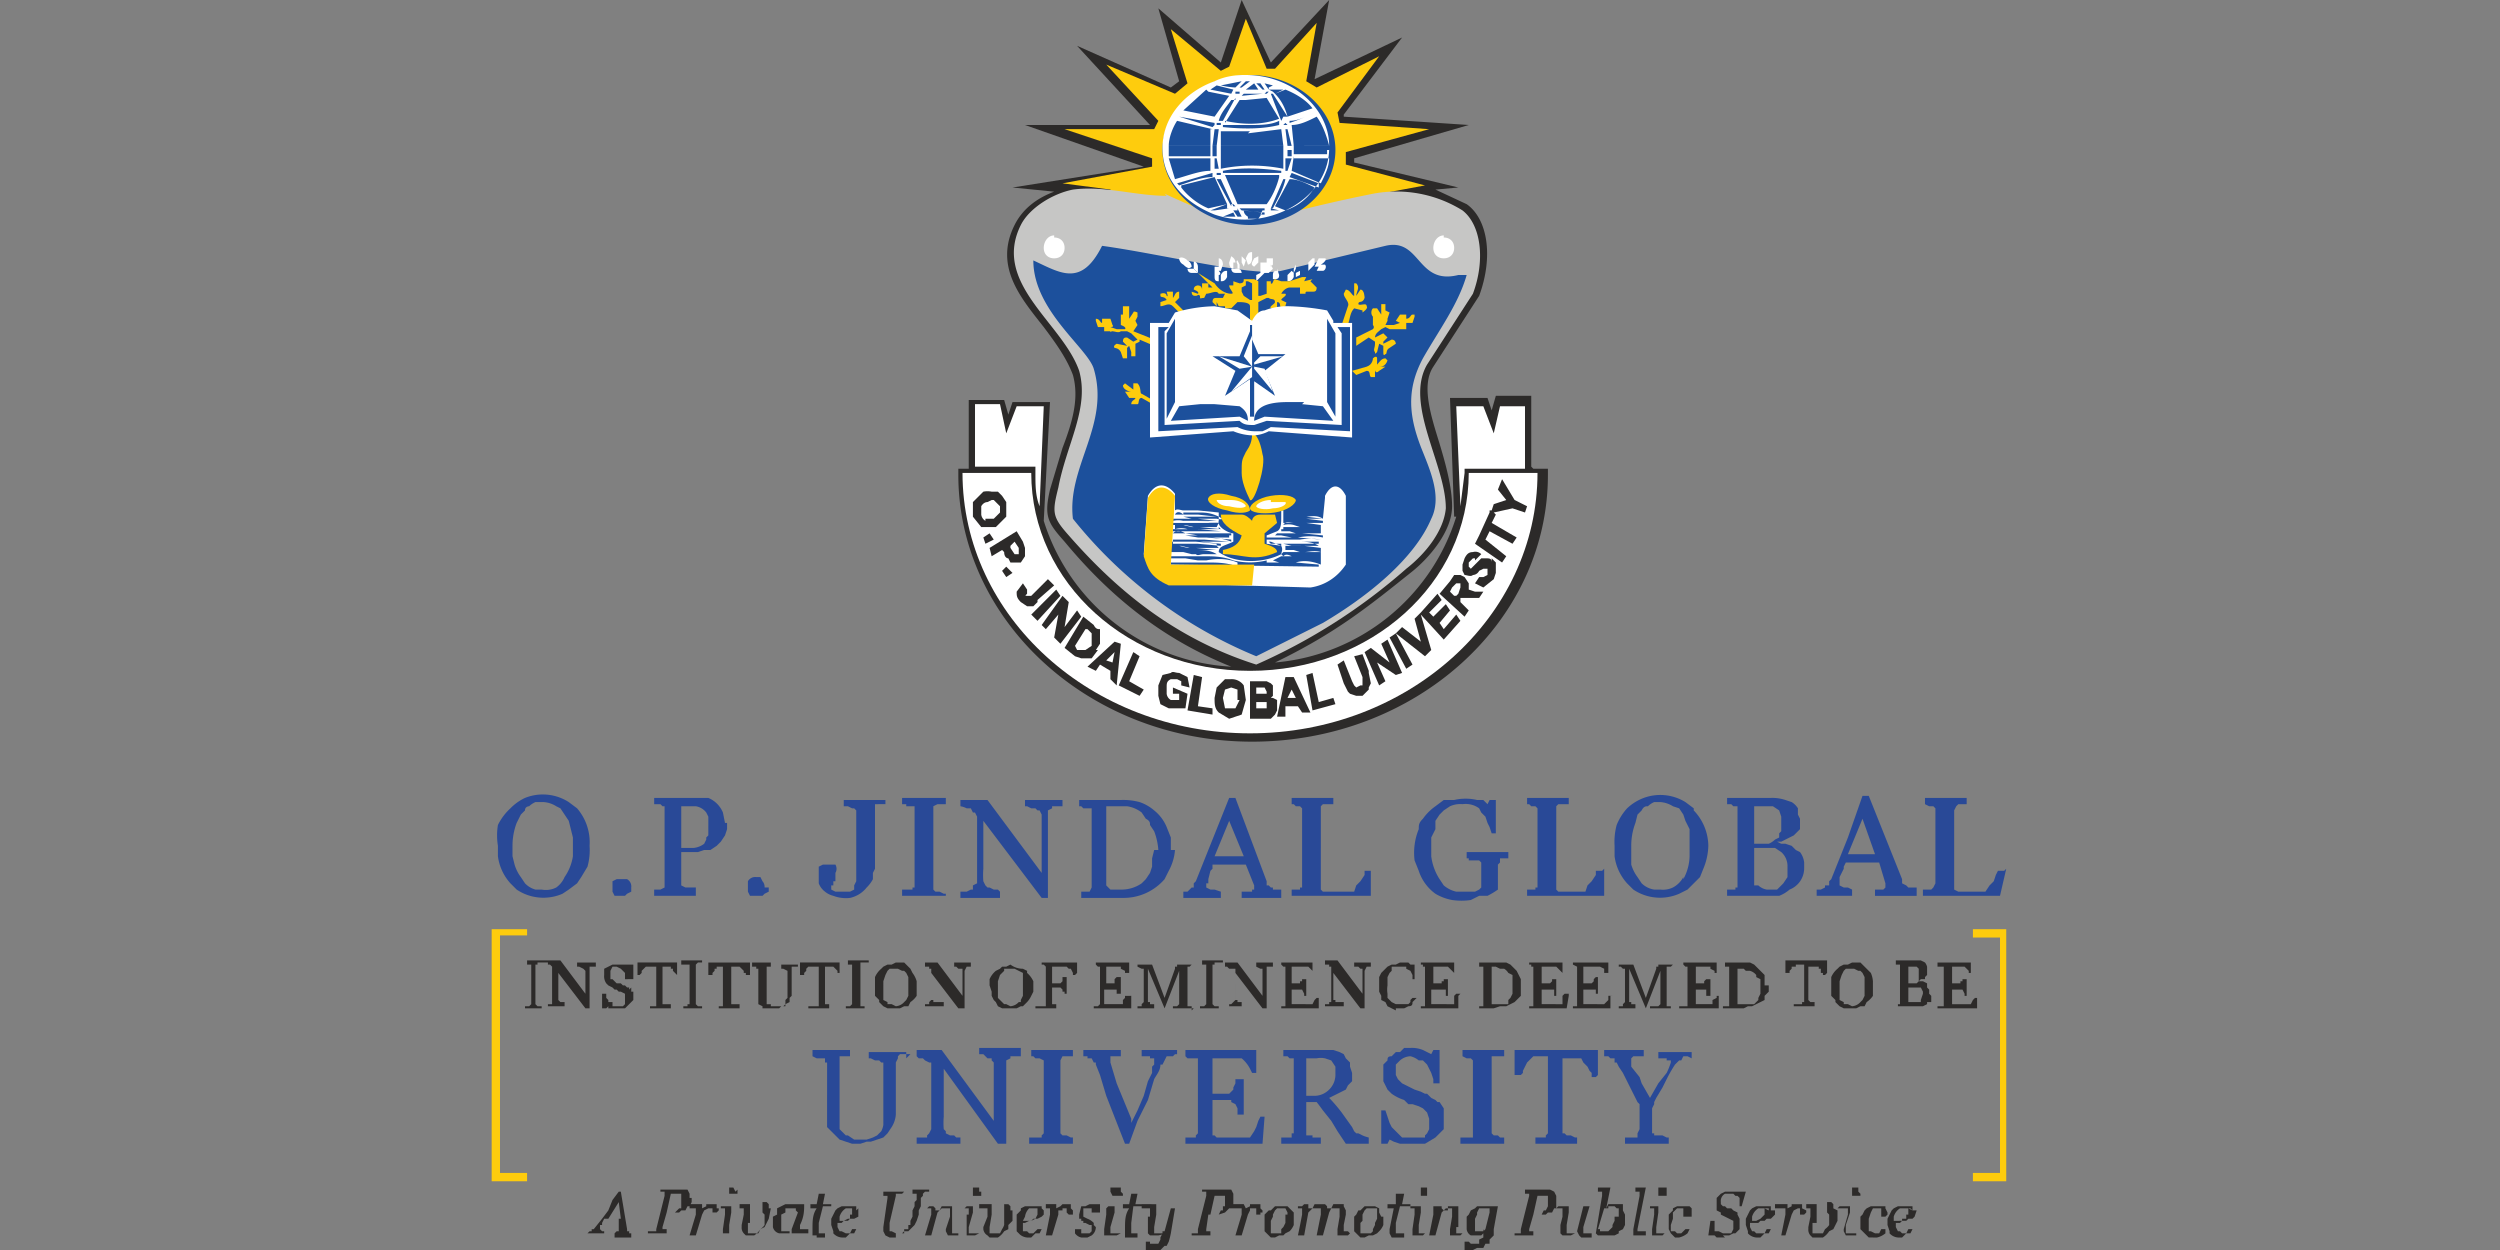
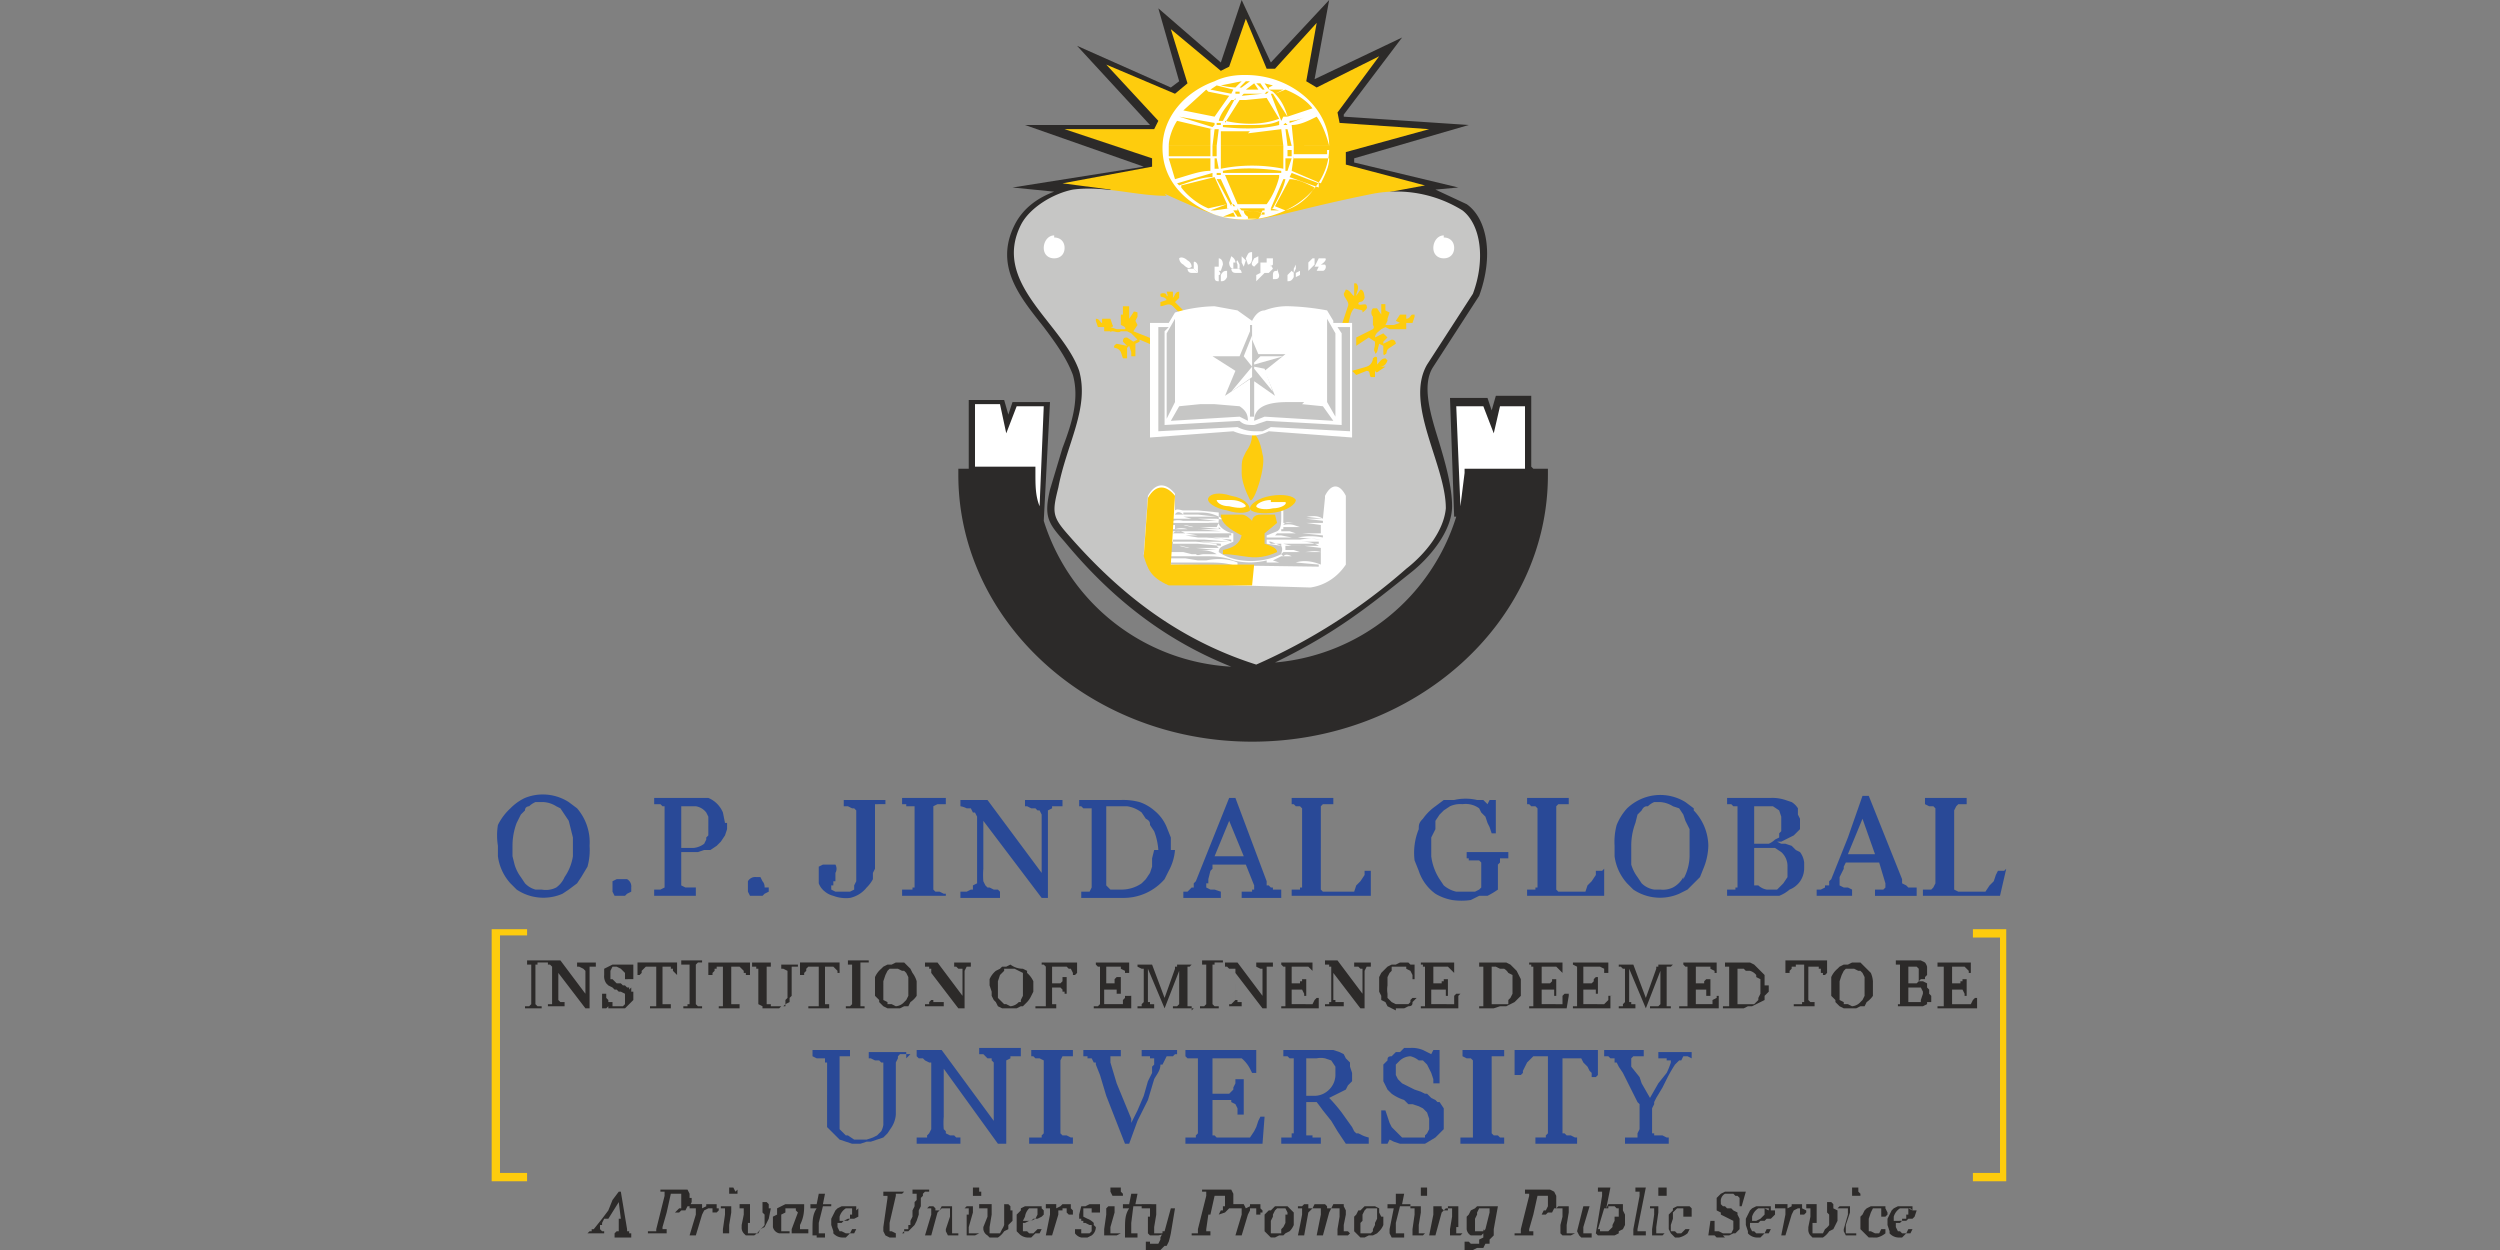
<svg xmlns="http://www.w3.org/2000/svg" id="Layer_1" viewBox="0 0 120 60">
  <rect x="0" y="0" width="120" height="60" fill="#808080" stroke="none" />
  <defs>
    <style>.cls-1{fill:#1c509c}.cls-1,.cls-4,.cls-5,.cls-6{fill-rule:evenodd}.cls-4{fill:#fff}.cls-6{fill:#2c2a29}.cls-5{fill:#fecc0d}</style>
  </defs>
  <path class="cls-6" d="M73.5 22.4V19h-1.7l-.2.7-.2-.6h-1.8l.2 5.7h.1a10 10 0 0 1-8.7 7c2.9-1.4 4.5-2.7 6.5-4.3.9-.7 2-2 2-3.2 0-.9-.3-2-.6-3-.4-1.3-.9-2.8-.3-3.7l2.2-3.4c.7-1.9.4-3.7-.6-4.4l-1.5-.7L70 9 65 7.8v-.2L70.5 6l-6-.4v-.1l2.8-3.7-4.2 2 .7-3.8L61 3l-1.4-3-1 3-3-2.6 1 3.5-.4.3-4.5-2L55.2 6h-6l5.7 2-6.3 1 2 .2c-.8.3-1.5.8-1.9 1.6-1 2 .3 3.5 1.4 4.9.6.8 1.1 1.5 1.4 2.3.3 1.1 0 2.2-.5 3.5l-.6 2c-.3 1.3-.1 1.6.7 2.5 2.4 2.9 5 4.8 8 6a10 10 0 0 1-9-7l.3-5.7h-1.8l-.2.6-.2-.7h-1.7v3.3H46v.3c0 7 6.3 12.8 14.1 12.8s14.2-5.7 14.2-12.8v-.3h-.7Z" />
  <path class="cls-5" d="M64.6 8v-.7l4-1.1-4.3-.3-.1-.5 2-2.7-3 1.5-.5-.3.5-2.8-2 2.2h-.4l-1-2.4-.8 2.3-.4.2-2.4-2L57 4l-.6.5-3.3-1.4 2.5 2.7-.2.4h-4.3l4.2 1.4V8l-4.3.8 2.3.3.5 1 6 1.5 4.4-.5 2.1-.7-.6-1 2.7-.5-3.8-1Z" />
  <path d="M56 9.4c-1.5 0-3-.5-4.5-.3-1 .2-2.1.9-2.5 1.7-1.4 2.8 2 4.7 2.8 7 .5 1.8-.6 3.5-1 5.6-.3 1.2-.3 1.4.5 2.3 2.1 2.4 4.9 4.9 9 6.2a28 28 0 0 0 7.2-4.6c.9-.7 1.8-1.8 1.9-2.9 0-2.1-2-5-.9-6.9l2.2-3.4c.6-1.6.4-3.3-.5-4a6 6 0 0 0-4.3-.8c-6.5 1.3-5.6 2-10 0" style="fill:#c6c6c5;fill-rule:evenodd" />
-   <path class="cls-1" d="M68.3 17.2c.8-1.4 1.7-2.6 2.1-4H70c-2 .5-1.8-1.8-3.5-1.4l-5 1.2c-1.3.3-5.7-.8-8.6-1.2-1 2-2 1.3-3.3.7 0 2.4 2.6 4.2 2.9 5.2.8 2.7-1.3 4.7-1 7.2a22 22 0 0 0 8.8 6.6l3.2-1.6c2.2-1.3 4.4-3.1 5.2-5 .5-1 0-2.2-.4-3.2-.7-1.7-.8-3 0-4.5M60 10.8c2.2 0 4.1-1.6 4.1-3.6S62.2 3.6 60 3.6s-4.2 1.6-4.2 3.6 2 3.6 4.2 3.6" />
  <path class="cls-4" d="M56.2 27V27H57.9c.5 0 1 0 1.5.2V27c-.5-.2-1-.2-1.5-.1h-.4l-.6-.1h-.7v-.1h1.6c.4 0 .9 0 1.4.2a3.4 3.4 0 0 0 1.6 0v.1H62.2l1.1.1v.1l-7.1-.1Zm.6-2.4h.7c.3 0 .6 0 1 .2s-.1.1-.1.1h-1.2l-.4-.1h-.5 2.1l-.9-.1h-1.1c.1-.2.3-.1.4 0Zm1.6.7h-1.2l-.4-.1h-.5V25h1.2l1 .1Zm.1 0v.1H57a1 1 0 0 0-.6 0v-.2h.5l.4.1h.3l1 .1Zm-.7.2h-1.5v-.1h1.3l1 .1h-.8Zm.9 0Zm.3.1h.1v.1h-1.6l-.6-.1h-.6c.2-.2.4-.1.6 0H59Zm.1.2h-1.6l-.6-.1h-.6H59v.1Zm0 .2c-.5-.2-1-.2-1.3-.2h-1.5 1.6l1.2.1v.1Zm-.3 0h-2.5v-.1h1.5l1.2.1h-.2Zm-.2.2-1.1-.1h-1.2V26h1.3l1 .1Zm-.1.1H57l-.4-.1h-.5V26h1.3l1 .1v.1Zm0 .3h.1-1.4l-.4-.1h-.6v-.1h1.2c.3 0 .7 0 1 .2Zm-2.3 0h2.4-.8c-.2 0-.3.1-.4 0h-1.2Zm0-.4h.5l.4.1h.3l1 .1h-2.2v-.2Zm.1-1.2h1.2l.9.1h-2.1V25Zm0-.1h1.2l.9.1h-1.6a1 1 0 0 0-.5 0v-.1Zm2.4 1.8Zm2.8 0H63.4v.4c-.5-.2-.9-.2-1.2-.1h-.8l-.3-.1.4-.2Zm0-.1.1-.1h1.8v.2H62c-.2-.1-.3-.1-.4 0Zm.1-.4h1l.8.1v.2c-.3-.1-.6 0-.8 0h-.2l-.3-.1h-.4v-.2h-.1Zm-.1 0L61 26h2.3v.1H61.5Zm-.6-.2V26H62.3c.3 0 .7 0 1 .2H62l-.4-.1H61Zm0-.2H62.3l1.1.1a3 3 0 0 0-1 0h-1.6v-.1Zm.5-.2h1.1l1 .1v.1a3 3 0 0 0-1.2 0H62l-.5-.1h-.3l.1-.1Zm.1-.2h1.1l.8.1v.1h-1.2l-.3-.1h-.4v-.1Zm.1-.1h1.8v.2l-.8-.1h-1v-.1Zm1.8 0h-1l-.3-.1a1 1 0 0 0-.5 0c.1-.2.3-.1.5-.1h.6l.7.1Zm-1.8-.5h1.1l.8.1H61.6h1.1l.8.1v.1H61.6v-.3Zm2-.9-.1 1c-.3-.2-.6-.1-.8-.1h-1.1v-.3h-.1v.3c0 .3 0 .6-.2.7l-.5.2v.4l.7.1c.1.2 0 .3 0 .4-1 .5-2.3.4-3-.1 0-.3.3-.3.7-.5V25.6c-.2 0-.8-.3-.7-.6v-.7.3l-1-.1h-.7c-.1 0-.3-.1-.4 0v-.8c-.4-.5-.9-.6-1.3.1l-.2 2.8c.2.6.5 1 1.2 1.4l6.8.2c.7-.1 1.3-.5 1.7-1.1v-3.3c-.3-.6-.7-.6-1 0ZM50.6 11.3c-.3 0-.5.3-.5.6s.2.5.5.5.5-.2.5-.5-.2-.5-.5-.5M69.3 11.3c-.3 0-.5.3-.5.6s.2.5.5.5.5-.2.5-.5-.2-.5-.5-.5M57.2 12.8s0-.2-.2-.3c-.1-.1-.3-.2-.4-.1 0 0 0 .2.2.3.2.2.3.2.4.1M57.2 12.9H57s0 .2.2.2h.3l-.2-.2" />
-   <path class="cls-4" d="M57.3 12.6v.3l.2.2v-.3c0-.2-.2-.3-.2-.2M58.6 13l.1-.3c0-.2-.1-.3-.2-.3v.4h-.2v.5c0 .2.1.2.2.2v-.3c.1 0 .1-.1 0-.2M58.9 13c-.1 0-.2 0-.3.2v.3c.1 0 .2 0 .3-.2v-.4M59.3 12.6c0-.2-.2-.3-.2-.3l-.1.3c0 .2.1.3.2.3v-.3M59.5 12.9v-.2l-.1-.2s-.1 0 0 .2v.2M59.8 12.5l-.2-.2v.3l.1.2.1-.3ZM60.1 12.4v-.3c-.2 0-.2.1-.3.3l.1.3c.1 0 .2-.1.2-.3Z" />
+   <path class="cls-4" d="M57.3 12.6v.3l.2.2v-.3c0-.2-.2-.3-.2-.2M58.6 13l.1-.3c0-.2-.1-.3-.2-.3v.4h-.2v.5c0 .2.1.2.2.2v-.3c.1 0 .1-.1 0-.2M58.9 13c-.1 0-.2 0-.3.2v.3c.1 0 .2 0 .3-.2v-.4M59.3 12.6c0-.2-.2-.3-.2-.3l-.1.3c0 .2.1.3.2.3v-.3M59.5 12.9v-.2l-.1-.2s-.1 0 0 .2v.2M59.8 12.5l-.2-.2v.3l.1.2.1-.3ZM60.1 12.4v-.3c-.2 0-.2.1-.3.3l.1.3c.1 0 .2-.1.2-.3" />
  <path class="cls-4" d="M60.4 12.6v-.3l-.2.1c-.1.2-.2.3 0 .4l.2-.2M59.4 12.9h-.3s0 .2.2.2h.3s0-.2-.2-.2M61 12.8l.1-.1v-.3h-.3v.2h-.3v.5l-.2.1V13.5l.4-.4h.2l.2-.2-.1-.2M63 12.4l-.2.2v.4l.3-.3v-.3M63.4 12.7c.2-.1.3-.3.2-.3h-.3l-.2.4h.2l-.1.2h.3c.1 0 .2-.2.1-.3h-.2M62.2 12.7l-.1.2v.2l.1-.2v-.2M62.4 13l-.2.1v.2l.2-.1V13M62 13l-.2.2v.3c.1 0 .2 0 .3-.2v-.2M61.3 13c-.1 0-.2 0-.2.2v.2c.2 0 .3 0 .3-.2l-.1-.3" />
  <path class="cls-5" d="M56.4 23.8c-.4-.5-.9-.6-1.3.1l-.2 2.8c.2.6.3 1 1.2 1.4h4l.1-1h-4l.2-3.3ZM61 23.8c-.6.1-1 .4-1 .6 0 .2.6.3 1.2.2.6-.1 1-.4 1-.6-.1-.2-.6-.3-1.2-.2" />
  <path class="cls-5" d="M58.9 24.5c.6.2 1 .1 1.1 0 0-.3-.3-.6-.9-.7-.6-.2-1-.1-1.1.1-.1.2.3.5.9.6M60.7 26.1v-.5l.6-.5-.1-.4h-.7c-.3 0-.4.2-.4.3-.1-.1-.3-.3-.5-.3h-1c0 .4.4.7 1 1-.1.4-.4.6-.9.7v.2c1 0 1.5.4 2.6-.1 0-.2-.3-.3-.6-.4M60 24c.2.2.8-1.7.6-2.2-.1-.6-.3-1-.5-1 0 .4-.1.6-.3.9-.2.4-.2.4-.2 1 0 .4.2.9.4 1.3" />
  <path class="cls-4" d="m61.7 10.1-.5-.2.7-1.3c.4 0 .8.2 1.2.4-.3.5-.8.9-1.4 1.1m-.8.3h.1Zm-1 0s-.2-.1-.2-.3l.9.1-.2.3h-.5Zm-.7-.2.1.2h-.6l.5-.2Zm-2.5-1.3 1.6-.4.6 1.3-.9.2c-.5-.2-1-.6-1.3-1ZM58 4.4l1 .2-.7 1-1.5-.3 1.1-1Zm1.6-.5-.3.3a4 4 0 0 1-.7-.1l1-.2Zm.4 0-.4.3h-.1l.3-.3h.2Zm3 1.3-1.2.4c-.1-.4-.3-.8-.6-1.1l.5-.2c.5.2 1 .5 1.3.9Zm-1 3.1 1.3.5V9l-1.4-.5Zm-.4 0h.2-.2ZM61 10l.6-1.4h.1c-.1.5-.4 1-.6 1.4H61Zm-1.5 0h1.2v.2l-1.1-.1-.1-.1Zm-.9-1.4.6 1.3h-.1l-.7-1.3h.2Zm-.3-.3h.3v.1h-.2v-.1Zm-.1 0v.2c-.5 0-1 .2-1.6.4l-.1-.1 1.7-.5Zm-.1-.7v.6c-.5 0-1 .2-1.7.4l-.3-1h2Zm0-.4v.3h-2V7h2Zm0-1v.8h-2c0-.4.2-.9.4-1.2l1.7.4Zm.1-.1-1.6-.5 1.7.3V6Zm.4-.1V6h-.2v-.1h.2Zm.7-1.3-.6 1.1h-.2c.1-.4.4-.7.6-1h.2Zm.6-.2h.7l-1 .1.1-.1h.2Zm.3-.5.2.3h-.6l.4-.3Zm.5.3h-.1a8 8 0 0 0-.3-.3h.2l.2.3Zm.2 0-.2-.3.4.1-.2.1Zm0 0H61.6l-.4.2-.1-.1Zm-.1.2h-.1l.1-.1h.1l-.1.1Zm.7 1.3L61 4.5h.1l.7 1.1h-.2Zm.3.2h-.2l.1-.1Zm.1 0v-.2c.4 0 .8-.2 1.2-.4a8 8 0 0 1-1.2.5Zm.2 1L62 6c.4 0 .8-.2 1.2-.4.3.4.5 1 .6 1.4H62Zm0 .6h1.7c0 .4-.2.8-.4 1.2L62 8.2l.1-.7Zm-.3 0h.2l-.2.6h-.1v-.6Zm-3.4 0 .1.5h-.2v-.5h.1Zm0-.4v.3h-.2V7h.2Zm0-.2h-.2l.1-.8h.2l-.1.8Zm3.2.5h-3V7h3v.3Zm.2-.3h.2v.3h-.2V7Zm.2-.2h-.2l-.1-.8h.1l.2.8Zm-2.1-.6 1.6-.2.1.8h-3v-.7H60Zm-1.1-.5.7-1.1h.3l1-.1.6 1c-.8.3-1.7.3-2.6.1ZM60 6c.5 0 1 0 1.4-.2V6c-.8.2-1.7.2-2.7.1V6H60Zm-1.4 2v-.5h3v.6c-1-.2-2-.2-3 0Zm2.8.5c-.1.4-.3.9-.6 1.3h-1.4l-.6-1.4h2.6Zm-2.7-.2v-.1c1-.2 2-.1 2.8 0v.1h-2.8Zm5-1.1v.2h-1.6V7h1.7v.2Zm-4.6-2.7-1-.2.3-.2.8.2-.1.2Zm.3-.1h.1v.1h-.2v-.1ZM59 10l-.7.1h-.2l.8-.3v.2Zm.4 0 .2.4h-.2l-.2-.3h.2Zm-.3 0v-.2h.1l.1.1h-.2Zm1.6.2v.1h-.2l.1-.2h.1Zm.3-.2.4.1H61V10Zm-.2 0V10v.1Zm3-3c0-1.8-1.8-3.4-4-3.4h-.1c-.5 0-1 .1-1.4.3-1.4.5-2.5 1.7-2.5 3.2s1 2.6 2.5 3.2a4.5 4.5 0 0 0 2.9 0c1.5-.5 2.6-1.7 2.6-3.2ZM49.7 22.5v.2c0 .6 0 1.1.2 1.6l.2-4.8h-1.3l-.5 1.3-.3-1.4h-1.2v3H49.7ZM70.3 22.7v-.2h2.9v-3H72l-.3 1.3-.5-1.3h-1.3l.2 4.8.2-1.6" />
-   <path class="cls-4" d="M70.5 22.7c0 5.3-4.7 9.5-10.5 9.5S49.5 28 49.5 22.7h-3.3c0 6.9 6.2 12.5 13.8 12.5s13.8-5.6 13.8-12.5h-3.3Z" />
  <path class="cls-5" d="m56.4 14.5.2-.2V14c-.2 0-.2.2-.3.3V14H56s.1.3 0 .2c0 0 0-.2-.3-.1v.1c0 .1.2 0 .3.2l-.3.1v.2c.2 0 .4-.2.6 0l.3.3.2-.1-.4-.4M65.4 15s.3-.2.2-.3c0-.2-.3 0-.4-.1 0-.2.2 0 .3-.3 0 0 0-.4-.2-.4l-.2.3c0-.2.2-.4 0-.6H65v.6c-.1 0-.2-.3-.4-.3l-.1.2c0 .2.3.4.2.6l-.3.9h.3c.1-.3.1-.6.3-.8l.4.1M54.1 17v-.3l.1-.1.1.3v.2h.2v-.6l.2-.1v-.1l.7.3v-.3l-1-.4.2-.3-.1-.2.1-.2V15s-.2-.1-.2 0l-.2.3v-.6H53.9v.4h-.1v.5s.3.1.2.2h-.4l-.3-.1s.2 0 .1-.1l-.1-.3h-.4v.2c-.1 0-.1-.2-.3-.2v.1l.1.3h.3v.2h.3c0 .1 0 0 .1 0s.3.1.4 0h.3l.2.1.3.3-.2.1-.3-.2c-.1 0-.2 0-.2.2l.2.2-.5-.1s-.2.1-.1.2c0 0 .2 0 .3.2l.1.3h.2M67.8 15.1c-.1 0-.1.2-.3.2v-.2h-.3l-.2.3.2.1-.3.1h-.4l.1-.2v-.1l.1-.3-.2-.1v-.3h-.2v.5l-.2-.3h-.2c-.1.1-.1.3 0 .4v.4s.1.1 0 .2l-.8.4v.4l.6-.4.3.2v.1c0 .2-.1.3 0 .4 0 .1 0 .1.1 0l.1-.4.2.1v.3c0 .1 0 .2.1.1.1 0 0-.2.2-.3l.3-.2s0-.2-.2-.2l-.4.2v-.1l.2-.2-.2-.2-.4.2H66c0-.2.2-.3.3-.4l.2-.1.2.1H67.5v-.3h.3l.1-.3v-.1" />
  <path d="M66.5 17.2c-.2 0-.3.2-.4.3v-.3c0-.1-.1-.1-.2 0 0 0 0 .3-.3.4l-.7.2.2.2.5-.2c.2 0 .1.2.2.3h.2v-.3c0-.1 0 .2.2 0l.3-.2h-.3c.1 0 .3 0 .4-.3l-.1-.1" style="fill:#ffcc04;fill-rule:evenodd" />
-   <path class="cls-5" d="M54.6 18.4h-.2v.3l-.4-.3-.1.1c0 .2.3.3.4.3H54l.2.3h.3c0 .1-.2.1-.2.3h.3c.1 0 0-.3.2-.3l.7.4v-.2l-.7-.4c-.1 0 0-.3-.2-.5M60 14.4l-.3-.2-.1-.2v-.2l.2-.1v-.2h.1l.2.1v.8Zm3-1-.4.1.1-.2h-.2l-.6.2h-.4l-.3-.1c-.1 0-.1.3-.2.2v-.1h-.2v.6l-.3.1h-.1v-.7l-.2-.1h-.5c0 .1 0 .2-.2.2l-.3-.1v.2H59c0 .2.3.4.1.4-.3 0-.6-.2-.8-.5l-.8-.5.7.7H58v-.2h-.3v.3s0-.2-.2-.2c0 0-.2 0-.2.2 0 0 .3.1.2.2l-.3-.1s-.1 0 0 0c0 .2.1.2.2.2s.1-.1.2 0c0 0-.1 0 0 0 0 .2 0 .1.2.1l.1-.2c.2 0 .5-.2.6 0h.3l-.1.2h-.3c-.1 0-.2 0-.2.2l.2.2v-.2l.1.2h.3v-.1.2h.3l.3-.3c.2 0 .6 0 .6.2v.6l.1.2.3-.3v-.7l.4-.2h.1c.1.1.3 0 .3.2 0 .1-.3.2-.2.3h.3v-.3c.2 0 .1.2.2.3l.2-.1c0-.1.1-.2 0-.2l-.2-.1c0-.1.3-.2.2-.3h-.2c.1-.2.3-.3.4-.3h.5v.3h.3s-.1 0 0-.1h.3c.1 0 .2 0 .2-.2l-.3-.3Z" />
  <path class="cls-4" d="M61 24c-.4 0-.7.2-.7.3 0 .1.4.2.8.1.4 0 .7-.2.6-.3H61M59.1 24h-.7c0 .1.2.3.6.3.4.1.7.1.8 0 0-.1-.3-.3-.7-.3M61.6 17.1h-1.1l-.3.3v.1l1.4-.4zM60.2 17.6v.1l.9 1.1-.4-1.1-.5-.1zM60.1 18.1v-.5l-1 1.2 1-.7zM59.7 17.1l.4.5v-1.5l-.4 1z" />
  <path class="cls-4" d="m64.8 20.7-3.8-.2a3 3 0 0 1-.4.2h-.4a1.9 1.9 0 0 1-.8-.2l-3.8.2v-5h.5l-.2.2v4.5l3.6-.2c.2.2.4.2.7.2l.6-.2 3.6.2V16l-.2-.3h.6v5.1ZM56 16l.4-.7v4l-.4.8V16Zm1.5 3.4h.8l1.2.1c.3.2.4.4.4.7l-.4-.2-3.3.2.4-.7 1-.1Zm2-2.3.5-1.2v-.3h.1v.7l.3.7h1.3l-1 .8.5 1.2-1-.7V20H60v-1.8l-1.2.8.5-1.2-1.1-.7h1.3Zm3 2.3 1 .1.5.7-3.3-.2-.5.2c0-.6.5-.9 1.6-.9h.8Zm1.2-4.1.4.7v4l-.4-.7v-4Zm.3.1-.3-.5a11.8 11.8 0 0 0-1.8-.2 3 3 0 0 0-1.2.2c-.3 0-.5.3-.6.5l-.7-.5-1.1-.2a7.1 7.1 0 0 0-1.9.3l-.3.5h-.9V21l4-.3a2.6 2.6 0 0 0 1 .2 1.8 1.8 0 0 0 .7-.2l4 .3v-5.5H64Z" />
-   <path class="cls-4" d="m60.1 17.6-1.6-.5 1 .6.6-.1zM60.1 17.6z" />
  <path class="cls-6" d="m52.2 30.2.2.2V31l-.3.2h-.4l-.1-.2.5-.8h.1Zm.4 1 .2-.3v-.7c-.1 0-.2 0-.3-.2l-.5-.4-.9 1.5.5.4.3.1h.5l.3-.4ZM54.7 31.5l-.3-.2-.7 1.6 1 .5.2-.3-.7-.4.5-1.2zM57.7 32.5l-.4-.1-.3 1.7 1.2.2V34l-.7-.1.2-1.4zM59.5 33.6l-.2.4h-.5l-.1-.5.1-.4.3-.1.3.1v.5m-.3-1h-.3l-.2.2-.2.2-.1.5c0 .3 0 .5.2.7l.5.3.6-.2.2-.7-.1-.7a.7.7 0 0 0-.6-.3ZM51.7 29.3l-.6.8.2-1.2-.3-.3-1 1.4.2.2.6-.7-.2 1.1.3.3 1-1.3-.2-.3zM56.3 33.3h.3v.3h-.4a.4.4 0 0 1-.2-.3V33c0-.2 0-.3.2-.4h.3l.2.1v.2l.4.1-.1-.5-.4-.2c-.2 0-.3-.1-.4 0l-.4.1-.2.5v.5l.1.4.4.2h.8l.1-.7-.7-.3v.4ZM53.5 31.3l-.1.5-.3-.1.4-.4Zm0-.5L52.2 32l.4.2.2-.3.5.3v.4l.3.3.2-2-.3-.1ZM47.5 25.6l-.3.2.1.3.4-.2-.2-.3zM47.3 25a.4.4 0 0 1-.2-.3v-.4s.1-.2.3-.2l.2-.1h.1l.3.3v.3l-.3.3h-.4m.5.4.5-.5v-.7l-.2-.3-.2-.2h-.3a1 1 0 0 0-.4 0l-.5.5v.7l.4.5h.7ZM48.1 27.4l.2.3.3-.2-.3-.3-.2.2zM49.8 28.8l.8-.7-.3-.3-.8.8h-.2c-.1 0-.1 0 0-.1v-.2l-.2-.3-.3.4c0 .2 0 .3.2.5l.3.2h.3l.2-.2M48.7 27Zm-.2-.7v-.1l.2-.2.2.3V26.6h-.2l-.2-.3Zm.7.3v-.3l-.1-.3-.3-.5-1.3.8.1.4.5-.3.1.1c0 .2.1.3.2.3l.1.2h.5l.2-.3ZM60.5 33.7h.3V34h-.5v-.3h.2Zm.3-.4h-.5V33h.4l.1.2v.1Zm.2.2.1-.1v-.5l-.1-.1-.2-.1H60v1.8h1l.2-.2.1-.2v-.5l-.2-.1ZM50.7 28.3l-1.2 1.2.3.3 1.1-1.2-.2-.3zM69.3 30.2l-.2-.3.5-.6-.2-.3-.6.6-.2-.2.6-.6-.2-.3-.8.9-.3.3.3 1.1-.9-.7-.3.3-.3.2.8 1.5.3-.2-.8-1.5 1.4 1.1.3-.3-.5-1.7 1.1 1.2.8-.9-.2-.3-.6.7zM69.8 28.6l-.2-.2.1-.2.2-.2h.2v.2l-.1.3-.1.1Zm.7-.3V28l-.2-.3-.2-.1h-.3l-.2.3-.5.6 1.2 1.1.2-.3-.4-.4v-.2h.9l.2-.3h-.4l-.3-.1ZM73.2 24.6l.1-.3-.6-.3-.6-1-.2.5.4.5-.6.2-.1.3h-.1v.1l-.5 1.1-.2.4 1.3.9.2-.3-1-.8.2-.4 1.1.6.2-.3-1.2-.7.2-.4-.1-.1.9-.2.6.2zM71.6 27c0-.2-.1-.2-.3-.2h-.2l-.3.3-.2.2-.1-.1V27l.2-.2h.1v.1l.3-.3a.4.4 0 0 0-.4-.1c-.2 0-.3.1-.4.3l-.1.3v.3l.1.2c.1 0 .3.1.4 0 0 0 .2 0 .3-.2l.2-.1h.2v.3l-.2.1H71l-.2.3.4.2.5-.4.1-.3V27l-.2-.2M66.3 30.9l.4.9-.9-.7-.3.2.7 1.6.3-.2-.4-.9.9.6.3-.1-.7-1.6-.3.2zM65 33.4Zm.7-1.2-.3-.8-.4.1.4 1v.4h-.1l-.2.1-.1-.1-.1-.2-.4-1-.3.2.3.9.2.4.1.1.3.1h.3l.3-.3V33l.1-.2-.1-.5ZM62.2 33.5h-.4l.2-.4.2.4Zm-.5-1-.4 1.9h.4v-.5h.6l.2.3h.4l-.8-1.7h-.4ZM63.3 33.7l-.3-1.4-.3.1.3 1.7 1.1-.3-.1-.3-.7.2z" />
  <path d="M49 48V48l.1-.2v-1.1l-.2-.1-.2-.1h-.5v.1l-.2.2-.1.3V47.9l.1.1.1.1.1.1h.1l.2.1a.6.6 0 0 0 .4-.2h.1m.3-1.6v.2a1.2 1.2 0 0 1 .3.4v.5l-.1.2a1.1 1.1 0 0 1-.2.3l-.2.2H49l-.2.1H48.1l-.2-.1-.1-.2-.1-.1-.1-.2v-.2l-.1-.3V47a1.1 1.1 0 0 1 .3-.4l.2-.1.1-.1h.2l.2-.1a1 1 0 0 0 .6.2l.2.1ZM70 47.8v.6h-1.8v-.1h.2V46.4h-.1v-.1h-.1v-.1h1.6v.5l-.1-.1-.1-.1-.1-.1h-.7v.8h.4v-.1h.1V47h.2v.8h-.1V47.5H68.7v.7H69.8V47.8l.1-.1h.2Zm-3 .7H67l-.2-.1-.2-.1-.1-.2-.2-.1v-.2l-.1-.2v-.7l.1-.2.2-.2.1-.1.2-.1h.2l.2-.1h.4l.1.1h.2v.7h-.1v-.2l-.1-.2-.2-.1v-.1h-.7v.2l-.1.1-.1.2v.4a1.3 1.3 0 0 0 0 .4v.2l.1.1.1.1.2.1h.6l.1-.1V48l.1-.1h.2l-.2.2c0 .1 0 .2-.2.2l-.2.1H67Zm-1.2-2.1h-.2l-.1.2v1.8h-.2L64 46.7V48h.1v.1H64.5v.2h-.9v-.1h.2v-.1h.1V46.4h-.1v-.1h-.2v-.2h.6l1.2 1.6V46.5h-.1l-.1-.1H65v-.2h.8v.2Zm-2.5 1.4v.6h-1.8v-.1h.2V46.4h-.1l-.1-.1v-.1H63v.5H63v-.1l-.1-.1-.1-.1H62v.8h.4v-.1h.1V47h.2v.8h-.1v-.1l-.1-.2H62v.7H63l.1-.2V48l.1-.1h.1Zm-2.1-1.4H60.8v2h-.2l-1.3-1.7V48h.1v.1h.2v.2H59v-.1h.1l.1-.1.1-.1V46.5H59l-.1-.1h-.1v-.2h.6l1.2 1.6V46.5h-.1l-.2-.1v-.2h.8v.2Zm-2.6 2h-1v-.1h.2l.1-.1V46.3h-.2v-.2h1v.1H58.3v.1h-.1V48.2l.1.1h.2v.1Zm-1.3 0h-1v-.1h.2l.1-.1v-1.6l-.7 1.8-.8-1.9v1.6h.1v.1h.2v.2h-.8v-.1h.2v-.1l.1-.1v-1.6h-.1l-.2-.1v-.1h.7l.6 1.6.5-1.4v-.1h.1v-.1h.7l-.1.1H57V48.3h.2v.2Zm-3-.6v.6h-1.8v-.1h.2l.1-.1V46.4h-.1l-.1-.1v-.1h1.6v.5H54v-.1l-.2-.1v-.1h-.7v.8h.4V47l.1-.1h.2v.8h-.2V47.5H53v.7h.9V48l.1-.1v-.1h.2Zm-7.7-1.4h-.2l-.1.2v1.8H46l-1.3-1.7V48h.1v.1H45.3v.2h-.9v-.1h.2v-.1l.1-.1V46.5h-.1v-.1h-.2v-.2h.6l1.2 1.6V46.5H46l-.1-.1h-.1v-.2h.8v.2ZM43.5 48V48l.1-.2v-.9l-.1-.2-.1-.1h-.1l-.2-.1h-.4l-.1.1-.1.2-.1.3V48l.2.1v.1h.2l.2.1a.6.6 0 0 0 .4-.2Zm.2-1.5.1.2a1.2 1.2 0 0 1 .2.4v.7a1.1 1.1 0 0 1-.3.3l-.1.2h-.2l-.2.1H42.6l-.2-.1-.2-.2V48l-.2-.2V46.9a1.1 1.1 0 0 1 .3-.4l.1-.1.2-.1h.2l.2-.1h.4l.2.2.1.1Zm-2.1 1.9h-1v-.1h.2l.1-.1V46.3h-.2v-.2h1v.1H41.3V48.3h.2v.1Zm-1.2-1.6h-.1v-.1h-.1v-.1l-.1-.1-.1-.1H39.6v1.8h.2v.2h-1v-.1H39.3v-1.9H38.8l-.1.1v.1l-.1.1v.1h-.2v-.6h1.9v.6Zm-2-.4H38v1.4l-.1.1v.2l-.2.1v.1h-.2l-.1.1h-.8v-.1l-.2-.1V46.5h-.1v-.1h-.2v-.2h.9v.2h-.2V48.2h.2v.1h.6l.1-.1v-.2l.1-.1v-1.3l-.2-.1h-.1v-.2h.8v.1Zm-2.5.4h-.1v-.1h-.1v-.1l-.1-.1-.1-.1H35.1v1.8H35.5v.2h-1v-.1h.2v-1.9H34.4v.1h-.1v.1l-.1.1v.1H34v-.6H36v.6Zm-2.1 1.6h-1v-.1h.2v-.1h.1V46.3H32.7v-.2h1v.1h-.2l-.1.1V48.2l.1.1h.2v.1Zm-1.3-1.6-.1-.1-.1-.1v-.1h-.1v-.1h-.4v1.8H32.2v.2h-1v-.1H31.5v-1.9H31l-.1.1-.1.1v.1l-.1.1h-.1v-.6h1.9v.6Zm-2.2.6v.2h.1v.4l-.2.2-.2.2h-.8v-.1l-.1.1h-.2v-.7h.2v.2l.1.1v.1h.2v.2h.5l.1-.1v-.5l-.2-.1h-.1l-.1-.1h-.1l-.1-.1-.2-.1-.1-.1a.6.6 0 0 1-.1-.4V46.5l.2-.1.2-.1H30.4v.7H30V46.7l-.1-.1-.1-.1-.2-.1H29.4l-.1.2V47h.1l.1.1.1.1h.2l.1.1h.1l.1.1h.1v.1Zm-1.6-1H28.3v2h-.2l-1.3-1.7V48l.1.1h.2v.2h-.8v-.1h.2V46.4l-.1-.1h-.1v-.2h.6l1.2 1.6V46.6l-.1-.1-.2-.1h-.1v-.2h.9v.2Zm66.2 1.4v.6H93v-.1H93.3V46.4H93v-.2h1.6v.5h-.1v-.1l-.1-.1-.1-.1H93.7v.8h.4v-.1h.1V47h.2v.8h-.1v-.1l-.1-.2h-.5v.7H94.6l.1-.2V48l.1-.1h.1Zm-2.6 0v-.2l-.1-.2h-.6V48.1H92.2V48l.1-.3Zm-.2-.7v-.6l-.1-.1h-.4v.8h.4l.1-.1Zm.4.3.1.1v.2l.1.1V48.1h-.2v.1l-.2.1H91h.1v-.1h.1V46.3H91v-.2h1.2l.2.1a.6.6 0 0 1 .1.2v.4l-.1.1v.1h-.2l-.1.1h.2l.2.1Zm-3.1.6V48l.1-.2v-.9l-.1-.2-.1-.1h-.1l-.2-.1h-.4l-.1.1-.1.2-.1.3V48l.2.1v.1h.2l.2.1a.6.6 0 0 0 .4-.2Zm.2-1.5.2.2a1.2 1.2 0 0 1 .1.4v.7a1.1 1.1 0 0 1-.3.3l-.1.2h-.2l-.2.1H88.5l-.2-.1-.2-.2V48l-.2-.2V46.9a1.1 1.1 0 0 1 .3-.4l.1-.1.2-.1h.2l.2-.1h.4l.2.2.1.1Zm-2 .3h-.1v-.1h-.1v-.2h-.1v-.1h-.5V48l.1.1h.2v.2h-1v-.1H86.5v-.1h.1v-1.8h-.4v.1H86v.1l-.1.1v.1h-.2v-.6h2v.6Zm-3.1.5V47l-.2-.1v-.1a.6.6 0 0 0-.3-.2h-.2l-.1-.1H83.4V48.2H84.2l.2-.2v-.1l.1-.2v-.4Zm.4 0v.3l-.2.2v.2l-.2.1-.2.1-.2.1h-.2l-.2.1h-1v-.1H83V46.4h-.2v-.2H84l.2.1.1.1.2.2.2.2v.5Zm-2.4.5v.6h-1.9v-.1H81V46.4h-.1l-.1-.1v-.1h1.6v.5h-.1v-.1l-.2-.1v-.1h-.7v.8h.4v-.1l.1-.1V47h.2v.8h-.2V47.5h-.5v.7h.8V48l.2-.1v-.1h.1Zm-2.3.6h-1v-.1H79.6l.1-.1v-1.6l-.7 1.8-.8-1.9v1.6h.1v.1h.2v.2h-.8v-.1h.2v-.1l.1-.1v-1.6h-.1l-.1-.1h-.1v-.1h.7l.6 1.6.5-1.4v-.1h.1v-.1h.7l-.1.1H80V48.3h.2v.2Zm-2.9-.6v.6h-1.8v-.1h.2V46.4l-.2-.1v-.1h1.7v.5H77v-.2l-.2-.1H76v.8h.4l.1-.1V47l.1-.1h.1v.8h-.1V47.5H76v.7H77l.2-.2v-.2h.2Zm-2 0-.1.6h-1.8v-.1h.2V46.4h-.1v-.1h-.1v-.1H75v.5l-.1-.1-.1-.1-.1-.1H74v.8h.4l.1-.1V47h.2v.8h-.1V47.5H74v.7H75V47.8l.1-.1h.2Zm-2.7-.5v-.5l-.2-.1a.6.6 0 0 0-.2-.2H72l-.2-.1h-.2V48.2h.8V48l.1-.1.1-.2v-.4Zm.4 0v.5l-.2.2-.1.1-.2.1-.2.1H72l-.3.1H71v-.1H71.2V46.4H71v-.2h1.3l.2.1.1.1.2.2.1.2.1.2v.3Zm-21.4-.5h-.1v-.1l-.1-.2h-.1l-.1-.1H50.5v.8h.4l.1-.1v-.2h.2v.8h-.1v-.1H51v-.1l-.1-.1h-.4V48.2h.2v.2h-1v-.1H50.2V46.4l-.1-.1h-.1v-.1h1.7v.5Zm.5 12.6h-.2a.5.5 0 0 1-.3-.2V59H51.9v.2h.4l.1-.1V58.8h-.1l-.2-.1H52v-.1h-.1v-.1h-.1v-.2l.1-.4h.2l.2-.1h.5V58.2H52.4V58H52V58.4l.2.1a.8.8 0 0 1 .3.2v.1l.1.1a.5.5 0 0 1-.2.4l-.2.1h-.2Zm-.6-1.3v.2h-.2l-.1-.1V58H51v.1h-.2v.2l-.3 1h-.3l.2-1V58h-.2v-.2h.5v.2l.2-.1.1-.1h.4v.2Zm-1.7 0V58h-.4a.7.7 0 0 0-.2.4l-.1.2H49.5l.1-.1h.1l.1-.2V58Zm.3 0v.2l-.1.1-.2.1h-.1l-.2.1h-.1l-.2.1h-.1v.4h.2l.1.1h.2l.2-.2h.2l-.1.2h-.2l-.2.2h-.2a.6.6 0 0 1-.4-.2l-.1-.1v-.8l.2-.2V58l.2-.1H50v.1l.1.1Zm-1.5 0v.5l-.2.2v.2l-.2.1a1 1 0 0 1-.3.3h-.4l-.1-.1a.4.4 0 0 1-.2-.3v-.1l.2-.5V58H47v-.2h.6V58.3l-.1.6V59.2h.5l.1-.2a.8.8 0 0 0 .1-.2V57.8h.2l.1.1v.2Zm-1.5-.9v.2h-.4V57H47v.2Zm-.1 2-.2.1h-.4v-1h.1V58H46.1V58h.2l.1-.1h.3V58.2l-.2.7V59.2H47Zm-1 0v.1h-.5l-.1-.2V59l.2-.6V58h-.2c-.1 0 0 0 0 0h-.2l-.1.1-.1.1-.3 1.1h-.3l.3-1V58H44.3V58h.2l.1-.1h.2l.1.1v.1h.2l.1-.2h.5V59.2h.2Zm-3 .2h-.3l-.2-.1-.1-.2v-.2l.2-1.4v-.1h-.2v-.2h1l-.1.1H43v.1l-.3 1.3v.4h.1l.2.1h.4V59h.2v-.2h.1v-.2l.1-.2v-.3l.1-.2v-.2l.1-.1V57.3h-.2v-.2h.8v.1h-.2l-.1.1v.1l-.1.1v.4l-.1.2v.2l-.1.3-.1.2-.1.1-.1.1-.1.1h-.2l-.1.1H43ZM41 58V58h-.4a.7.7 0 0 0-.3.4v.2h.2l.2-.1h.1v-.2h.1V58Zm.2 0V58.4l-.2.1h-.2l-.1.1h-.2l-.1.1h-.2v.2l.1.2h.1l.2.1h.2l.1-.2h.2l-.1.2h-.2l-.2.2h-.1a.6.6 0 0 1-.5-.2v-.1l-.1-.3V58.5l.1-.2.1-.2.1-.1.2-.1h.7v.2Zm-2 1.3H39V59c0-.4 0-.7.2-1h-.3v-.2h.3l.1-.5h.3l-.1.5h.4v.1h-.4l-.2.8V59.2H39.6v.2h-.4Zm-1-1.2V58h-.5v.2l-.2.1V59.1h.5V59l.3-.8Zm-.2 1h-.1v.1h-.5a.4.4 0 0 1-.3-.3V58.4l.2-.1V58l.2-.1.2-.1H38.6c0 .3 0 .6-.2 1v.2H38.8v.2H38v-.1ZM37 58l-.1.5-.1.2-.1.2-.2.1a1 1 0 0 1-.3.3h-.4l-.1-.1a.4.4 0 0 1-.1-.3v-.1l.1-.5V58h-.2v-.2h.5v.9h-.1V59.2h.5l.1-.2a.8.8 0 0 0 .2-.2v-.5l-.1-.1V57.7h.2l.1.1v.2Zm-1.6-.9v.2H35V57h.2l.1.2Zm-.1 2-.1.1h-.5V59l.1-.7V58h-.2v-.1h.5V58.2l-.1.6V59.2h.2Zm-.8-1.1v.1l-.1.1h-.2V58H34l-.2.1-.1.2-.3 1h-.3l.3-1V58H33.1v-.2h.6v.2l.2-.1v-.1h.5v.2Zm-1.8 0v-.7h-.5l-.2.9h.4l.2-.2Zm.5-.5v.2l-.1.2H33l-.1.2h-.2l-.1.1H32l-.2.7v.1h.2v.2h-.9v-.1H31.5V59l.4-1.6v-.2h-.2v-.1H33l.1.2v.2Zm-3.7 1.7.1-.1h.1v-.6H29l-.1.2v.1h-.1v.2l.1.1h.1v.1h-.8l.1-.1h.1V59h.1V59l.4-.5.3-.4.2-.5.3-.4h.1l.3 1.8v.1h.1v.1h.1v.2h-.8ZM79 57l-.4 2v.1H79v.2h-.6V59l.3-1.6v-.2h-.2V57h.6Zm-1.3 1.4V58h-.1l-.1-.1H77.2v.1H77l-.3 1h.1v.1h.4l.1-.1.1-.1v-.1l.1-.2V58.4Zm.3 0v.4l-.1.2-.2.1v.1l-.2.1h-.8l-.1-.1.3-1.8v-.2h-.2V57h.6l-.2 1 .1-.2h.7v.3l.1.2Zm-2.3.7-.1.1-.2.1H75l-.1-.1v-.4l.1-.4V58H74.7l.1-.1h.5V58.2l-.1.6V59.2h.4l.1-.1.3-1.2h.3l-.3 1V59.2H76.4v.2h-.5l-.1-.1Zm-1.5-1 .1-.2v-.5h-.5l-.2.9h.4l.1-.2h.1Zm.5-.5v.4h-.1l-.1.2h-.2l-.1.1H73.6l-.2.7v.1h.2v.2h-.9v-.1H73V59l.4-1.6v-.1h-.2v-.2h1.2l.2.1.1.2v.1Zm-3.2.6V58H71l-.1.2v.1l-.1.2v.6h.4l.1-.1.2-.8Zm-.2 1h-.1l-.1.1h-.5a.4.4 0 0 1-.2-.3V58.4l.1-.1.1-.2.2-.1.1-.1h1l-.2 1.1v.3l-.2.2v.2h-.2l-.1.2H70.9l-.2.1H70.3V59.6h.2l.1.1h.4v-.2l.2-.1V59Zm-1 0h-.1l-.1.1h-.5V59l.1-.6V58H69.4l-.1.1-.1.1-.3 1.1h-.3l.2-1V58h-.2V58h.2v-.1H69.2v.1l.1.1h.2v-.2H70v1h-.1V59.2H70.3Zm-1.8-2v.2H68.2V57H68.5v.2Zm0 2h-.1l-.1.1h-.5V59l.1-.7V58h-.2v-.1h.5V58.2l-.1.6V59.2h.2Zm-1.5.2h-.2l-.1-.2V59l.2-1h-.3v-.2h.4v-.5h.4l-.1.5h.4v.1h-.5l-.2.8V59.2h.4v.2H67Zm-.9-1V58h-.5l-.1.1-.1.2V58.6l-.1.1v.5h.5l.1-.1V59l.1-.2v-.1l.1-.2v-.1Zm.3 0v.4a.9.9 0 0 1-.2.3l-.1.1-.2.1h-.2l-.2.1h-.2l-.2-.2-.1-.1v-.7l.1-.1.1-.2h.1l.2-.2H66l.2.1v.2l.1.2Zm-1.6.8-.1.1h-.5V59l.1-.6V58h-.4l-.1.2-.3 1.1h-.3l.2-1V58H63l-.2.2-.2 1.1h-.3a35.4 35.4 0 0 0 .2-1V58h-.2v-.1h.2l.1-.1h.2v.2h.2l.1-.2h.5l.1.1v.1h.2l.1-.2h.5v.1l.1.2v.2l-.1.5V59.1h.2Zm-3-.9v-.1l-.1-.2h-.4l-.1.1-.1.2v.1l-.1.2V59.2h.5V59l.1-.1.1-.2v-.4Zm.3.1v.4a.9.9 0 0 1-.2.3l-.2.1-.1.1h-.2l-.2.1H61l-.2-.2-.1-.1V58.3l.2-.2h.1l.2-.2H61.8l.1.1.2.2v.2Zm-1.5-.3v.1h-.1v.1h-.2V58H60v.1H60l-.1.2-.3 1h-.3l.3-1V58H59.2v-.2h.5l.1.2.2-.1v-.1h.5v.2Zm-1.9 0v-.2h.1v-.5h-.5l-.2.9h.4l.1-.2h.1Zm.5-.5v.4H59l-.2.2-.3.1H58l-.1.7v.1h.2v.2h-.9v-.1H57.5V59l.4-1.6v-.2h-.2v-.1h1.4l.1.2v.2ZM56 59.1l-.1.1a1 1 0 0 1-.3.1H55.2l-.1-.1v-.8h.1V58H54.8v-.2H55.5V58.3l-.1.6V59.2h.4l.1-.1.3-1.1h.2l-.2 1.2a4.2 4.2 0 0 1-.1.4l-.1.2h-.1l-.2.2h-.1l-.2.1H55V59.6H55.2v.1h.4l.1-.2v-.1l.1-.2v-.1Zm-1.7.3H54V59c0-.4 0-.7.2-1h-.3v-.2h.3l.1-.5h.3l-.1.5h.4v.1h-.5l-.1.8V59.2H54.6v.2h-.4Zm-.4-2.1v.1H53.4l-.1-.2V57H53.8v.2Zm-.1 1.9-.2.1H53V59l.1-.7V58H52.9V58h.2l.1-.1h.3V58.2l-.2.7V59.2H53.6Zm38-1.1-.1-.1H91.2a.7.7 0 0 0-.3.4v.2H91.3v-.1h.2v-.2h.1V58Zm.2 0-.1.3-.1.1h-.2l-.1.1h-.2l-.1.1h-.2v.2l.1.2h.1l.1.1H91.5l.1-.2h.2l-.1.2h-.2l-.2.2h-.2a.6.6 0 0 1-.4-.2v-.1l-.1-.3V58.5l.1-.2.1-.2.1-.1.2-.1h.7v.2Zm-2.1 1.3h-.2l-.2-.2-.2-.2V58.4l.1-.1.1-.2.1-.1.2-.1h.7v.1l.1.2v.1l-.1.1h-.2V58h-.4l-.1.2-.1.3v.6h.1l.2.1h.2l.1-.2h.2v.2a1 1 0 0 1-.4.2h-.2Zm-.6-2.1v.1h-.4V57H89.2v.2Zm-.2 1.9v.1h-.5l-.1-.2V59l.2-.7V58H88.2l.1-.1h.5V58.2l-.2.6V59.2H89Zm-.9-1.1v.5l-.1.2-.1.2-.2.1a1 1 0 0 1-.3.3H87l-.1-.1a.4.4 0 0 1-.1-.3v-.1l.1-.5V58h-.2v-.2h.5v.9H87V59.2h.5l.1-.2a.8.8 0 0 0 .2-.2v-.5l-.1-.1V57.7h.2l.1.1v.2Zm-1.5 0v.1l-.1.1h-.2V58h-.1l-.2.1-.1.2-.3 1h-.2l.2-1V58H85.2v-.2h.6v.2l.2-.1v-.1h.5v.2Zm-1.8 0V58H84.4a.7.7 0 0 0-.3.4v.2h.2l.2-.1.2-.2V58Zm.3 0v.2l-.1.1-.1.1h-.2l-.1.1h-.2l-.1.1H84v.2l.1.2h.1l.1.1H84.7l.1-.2h.2l-.1.2h-.2l-.2.2h-.2a.6.6 0 0 1-.4-.2v-.1l-.1-.3V58.5l.1-.2.1-.2.1-.1.2-.1h.7v.2Zm-2.4 1.3H82.4l-.1-.1H82l.1-.7h.2v.5h.2l.2.1h.4l.1-.2v-.4l-.2-.1-.2-.1-.2-.1v-.1l-.2-.1V57.5l.2-.2.2-.1h1l-.2.7h-.1v-.4l-.1-.1h-.1l-.1-.1h-.4a.4.4 0 0 0-.2.4v.1l.1.1h.1l.1.1h.2l.1.1.2.1v.1l.1.2v.5l-.2.2h-.1l-.2.1H82.7Zm-2.2 0h-.2l-.2-.2-.1-.2V58.3l.2-.2V58l.2-.1H81.1l.1.1v.4H80.8V58H80.5l-.2.2v.3l-.1.3v.3h.2l.1.1h.2l.2-.2h.2l-.1.2a1 1 0 0 1-.4.2h-.2Zm-.6-2.1v.1H79.6V57H80v.2Zm-.1 1.9-.1.1h-.5V59l.1-.7V58H79V58h.2v-.1H79.6V58.2l-.1.7V59.2h.2Zm-50.1-.7-.1-.8-.5.8h.6Zm-3.6-10.1h-1v-.1h.2l.1-.1V46.3h-.2v-.2h1v.1H25.8v.1h-.1V48.2l.1.1h.2v.1Z" style="fill:#2c2a29" />
  <path d="M81 50.7h-.2l-.1.2h-.1l-.2.2a6.8 6.8 0 0 0-.4.7l-.2.4-.3.5-.1.2v.1l-.1.2v1.2h.1v.1H79.8l.2.1h.1v.3H78v-.3h.6v-.2l.1-.2V53l-.1-.1-.1-.2-.2-.4-.2-.4-.2-.4-.2-.3-.1-.2h-.1v-.2h-.2l-.1-.1h-.2v-.3h1.9v.3h-.5l-.1.1V51.2l.4.5.1.3.4.7.4-.7.4-.5a3.4 3.4 0 0 0 .2-.5v-.1h-.2v-.1h-.4v-.3h1.6v.3Zm-4.4 1h-.2v-.2l-.1-.1-.1-.2-.1-.1-.1-.1-.1-.2H75v3.6h.1l.1.1h.2l.2.1h.1v.3h-2v-.3h.5v-.1l.1-.1v-3.7h-.7l-.1.1-.2.2-.1.2-.1.2v.1l-.1.1h-.3v-1.2h4v1.2Zm-4.5 3.2h-2v-.3H70.7v-3.7l-.1-.1h-.2l-.2-.1v-.3h2v.3h-.6v3.7l.1.1h.2l.1.1h.2v.3Zm-3-2 .2.3v1l-.4.4-.5.3h-1.2l-.3-.1-.2-.1-.1.2h-.3v-1.6h.2l.1.3.1.3.1.2.2.2.1.1.2.2H68.4v-.1l.1-.1.1-.2v-.5l-.1-.3-.2-.2-.2-.1-.3-.1h-.2l-.2-.2a2.2 2.2 0 0 1-.6-.3l-.2-.2-.2-.4v-.8l.2-.2c0-.1 0-.2.2-.2l.2-.2h.2l.2-.2h.3a1.4 1.4 0 0 1 .6.1l.2.1.2.1.1-.2h.3V52h-.3v-.2l-.1-.3-.1-.2-.1-.2-.2-.2h-.2a1 1 0 0 0-.4-.2.8.8 0 0 0-.5.2l-.2.2v.5l.1.2.2.2.2.1.2.1.2.1.3.1.2.1h.1l.2.2.2.1.1.1Zm-5-1.3v-.4l-.2-.3-.3-.1a1 1 0 0 0-.4 0h-.5v1.8h.4a1 1 0 0 0 .7-.3 1 1 0 0 0 .3-.7Zm1.7 3.3h-1.2l-.4-.6a41 41 0 0 0-.3-.5l-.4-.5a12 12 0 0 0-.3-.4h-.5V54.5H63v.1H63.4v.3h-1.9v-.3h.5v-.2h.1V50.8h-.2l-.1-.1h-.2v-.3H64l.3.1.2.1.1.2.2.2v.2l.1.3v.4l-.2.2-.1.2-.2.1-.2.1-.2.1-.2.1a7.3 7.3 0 0 1 .6.7l.5.7.1.2.1.1h.1l.2.1a1.6 1.6 0 0 0 .3.1v.3Zm-5.1-1.3-.1 1.3h-3.7v-.3h.5v-.1l.1-.1V50.8H57l-.1-.1v-.3h3.4v1.1h-.2l-.1-.2a1.6 1.6 0 0 0-.4-.5h-1.4v1.7H59l.1-.1.1-.1v-.1l.1-.2v-.2h.4v1.7h-.3V53.2l-.1-.2-.2-.1v-.1h-.9v1.7h.1l.1.1H60l.2-.3.1-.2.1-.3.1-.2h.3Zm-4.3-3-.1.1H56l-.1.2-.1.2h-.1c0 .3-.2.5-.3.7l-.3 1-.5 1-.4 1.1H54l-.9-2.3-.3-1-.2-.5V51h-.1l-.1-.2h-.2v-.1H52v-.3h1.8v.3h-.5V51l.3 1 .7 1.7v.2l.3-.6.3-.7.2-.7.2-.4v-.3l.1-.1V50.8h-.2v-.1h-.4v-.3h1.7v.2Zm-5 4.3h-2v-.3h.6v-.1l.1-.1V50.9l-.2-.1h-.2l-.1-.1h-.1v-.3h2v.3H51l-.1.2V54.4l.1.1h.2l.2.1h.1v.3ZM49 50.7h-.5v.1l-.2.1v4h-.4l-2.6-3.6v2.3a3.5 3.5 0 0 0 0 .6l.1.1v.1l.2.1h.2l.1.1h.2v.3H44v-.3h.5v-.1l.1-.1.1-.2V51h-.1l-.2-.1-.1-.1h-.2l-.1-.1v-.3h1.2l2.5 3.4V51l-.1-.1v-.1h-.2l-.2-.2H47v-.3H49v.3Zm47.3-9L96 43h-3.7v-.3h.4l.1-.1.1-.2v-3.6l-.1-.1h-.2l-.2-.1v-.3h2v.3H94l-.1.1-.1.2V42.7l.2.1h1.3l.2-.3.2-.2.1-.3.1-.2h.3ZM90 41l-.6-1.7-.7 1.7H90Zm2 2h-2v-.3h.4l.1-.1v-.2l-.3-1h-1.6l-.1.2v.1l-.2.4v.4l.2.1h.2l.2.1v.3h-1.7v-.3h.2l.2-.1v-.1h.2v-.2l.1-.1.4-1 .4-1 .7-2h.3l1.6 4v.2l.2.1.1.1h.4v.4Zm-6.2-1.4a.9.9 0 0 0-.3-.7l-.3-.2h-1v1.8h.2a.8.8 0 0 0 .4.2h.5l.3-.3.2-.3v-.5Zm-.4-1.5V40l.1-.1v-.7l-.1-.3-.3-.2h-.9v1.8h.7a1 1 0 0 0 .3-.2l.2-.1Zm.8.7.2.1a1 1 0 0 1 .2.5v.3a1.1 1.1 0 0 1-.7 1 1.7 1.7 0 0 1-.5.3h-2.5v-.3h.4v-.1h.1V38.7h-.2l-.1-.1h-.2v-.3H85a2 2 0 0 1 .7.1l.3.1a.9.9 0 0 1 .3.3v.3l.1.2v.5l-.2.2-.1.1-.2.1-.2.1-.2.1h-.2l.2.1h.2l.3.1.2.2Zm-5.4 1.4a2.4 2.4 0 0 0 .3-1.1v-1.3l-.2-.4-.1-.3-.2-.3-.3-.1a1.3 1.3 0 0 0-.6-.2h-.3a1 1 0 0 0-.3.2c-.1 0-.2 0-.3.2l-.2.2-.1.4a3.1 3.1 0 0 0-.2 1.1v.9a1.9 1.9 0 0 0 .3.6l.2.3a1.1 1.1 0 0 0 .6.3h.3a1.1 1.1 0 0 0 .6-.1 1.2 1.2 0 0 0 .5-.5Zm.5-3.3a2.5 2.5 0 0 1 .7 1.7 3 3 0 0 1-.2 1l-.2.5-.3.3-.3.3-.4.2a2.3 2.3 0 0 1-2.2-.2l-.3-.3a2.4 2.4 0 0 1-.6-1.3v-.5a3.1 3.1 0 0 1 .1-1 2.7 2.7 0 0 1 .5-.8 2.4 2.4 0 0 1 .8-.5 2.3 2.3 0 0 1 2 .2l.4.3ZM77 41.7V43h-3.7v-.3h.4v-.1h.1V38.8l-.1-.1h-.2l-.1-.1h-.1v-.3h2v.3h-.5l-.1.1V42.7l.1.1H76.1l.1-.3.2-.2.2-.3v-.2h.3Zm-4.4-.5H72v.1H72v.1l-.1.1v1.2a4 4 0 0 1-.5.3H71l-.4.2a3 3 0 0 1-.9 0 2.4 2.4 0 0 1-.8-.3 2.2 2.2 0 0 1-.8-1.1l-.2-.5a3 3 0 0 1 .2-1.5c0-.2 0-.3.2-.5a2.5 2.5 0 0 1 .6-.6l.4-.3h.5a2.4 2.4 0 0 1 1.1 0h.3l.2.2.1-.2h.3V40h-.2l-.1-.3-.1-.2-.1-.3-.2-.2-.1-.2a1.1 1.1 0 0 0-.8-.2 1.2 1.2 0 0 0-.6.1l-.3.2-.2.2-.2.3v.4l-.2.4v.9a2.6 2.6 0 0 0 .4 1.1l.2.3a1.4 1.4 0 0 0 .6.3H70.8l.2-.1.1-.1v-1.2l-.1-.1h-.5v-.1h-.1v-.3h2v.3Zm-6.8.5V43H62v-.3h.4v-.1h.1V38.8l-.1-.1h-.2l-.1-.1H62v-.3h2v.3h-.5l-.1.1V42.7l.1.1H65l.1-.3.2-.2.2-.3v-.2h.3Zm-6.1-.6-.7-1.7-.7 1.7h1.4Zm1.9 2h-2v-.3h.5v-.1h.1v-.2l-.4-1h-1.6v.2l-.1.1-.1.4v.2h-.1v.2l.2.1h.2l.3.1v.3h-1.8v-.3H57l.1-.1.1-.1h.1v-.2l.1-.1.4-1 .4-1 .8-2h.3l1.5 4v.2h.1l.1.1h.1v.1h.4v.4Zm-6-2.3a3.1 3.1 0 0 0-.2-.9l-.2-.3c0-.1 0-.2-.2-.3l-.2-.3a1.5 1.5 0 0 0-.7-.3H53.1V42.5l.2.2h.5a1.7 1.7 0 0 0 1-.3l.2-.2.2-.3.1-.3v-.4l.1-.4Zm.8 0a2.5 2.5 0 0 1-.3 1l-.2.4a2.6 2.6 0 0 1-2 .9h-2v-.3h.4l.1-.2V38.8H52l-.1-.1h-.1v-.3h2a3 3 0 0 1 .9.1 2.1 2.1 0 0 1 .7.4 2 2 0 0 1 .6.8l.2.5v.6ZM51 38.7h-.5v.1l-.2.1v4.2H50l-2.8-3.7v2.3a3.8 3.8 0 0 0 0 .6l.1.2.1.1h.1l.2.1h.2l.1.1v.3h-1.9v-.3H46.4l.2-.1h.1v-.2l.2-.1v-3.2l-.1-.2h-.1l-.1-.2h-.2a1 1 0 0 0-.3-.1v-.3h1.3l2.6 3.5v-2.8l-.1-.2h-.1l-.1-.1h-.2l-.2-.1h-.1v-.3H51v.3ZM45.4 43h-2.1v-.3h.5v-.1h.1v-3.9h-.4v-.1h-.2v-.3h2.1v.3H45l-.2.1V42.7l.1.1h.2l.2.1h.1v.3Zm-2.9-4.4H42v3.1l-.1.2v.3a1.6 1.6 0 0 1-.3.4 1.4 1.4 0 0 1-.8.5 1.7 1.7 0 0 1-.8-.1 1 1 0 0 1-.4-.2.9.9 0 0 1-.3-.4V41.6l.2-.1H40.1a.4.4 0 0 1 0 .4v.4H40v.2h-.1v.2l.2.1H40.8l.2-.1v-.2l.1-.2V38.9l-.1-.1h-.1l-.2-.1h-.2v-.3h2v.3Zm-5.6 4v.2l-.2.1-.1.1H36l-.1-.2v-.5a.4.4 0 0 1 .4-.2h.2l.1.2a.4.4 0 0 1 .1.3Zm-3-2.4.1-.1V39.2l-.1-.2a.8.8 0 0 0-.5-.3h-.7v2h.6a1 1 0 0 0 .5-.2l.1-.2Zm1-.7v.3l-.1.3-.2.3-.2.2-.3.2h-.3l-.3.1h-.8v1.6l.2.1h.5v.4h-2v-.3H31.7l.2-.1V38.7h-.1l-.1-.1H31.4v-.3H34a1.3 1.3 0 0 1 .7.7l.1.5Zm-4.6 3v.3l-.2.1-.1.1h-.5l-.1-.2v-.5l.2-.1h.5a.4.4 0 0 1 .2.4Zm-3.2-.4a2.4 2.4 0 0 0 .4-1v-.9l-.1-.4-.1-.4-.2-.3-.2-.3-.2-.1a1.3 1.3 0 0 0-.6-.2h-.4a1 1 0 0 0-.3.2s-.2 0-.2.2l-.2.2-.2.4a3.1 3.1 0 0 0-.2 1.1v.5l.1.4a1.9 1.9 0 0 0 .3.6l.2.3a1.1 1.1 0 0 0 .5.3h.3a1.1 1.1 0 0 0 .7-.1 1.2 1.2 0 0 0 .4-.5Zm.6-3.3a2.5 2.5 0 0 1 .6 1.8 3 3 0 0 1-.1 1l-.3.5-.2.3-.4.3-.3.2a2.3 2.3 0 0 1-2.2-.2l-.3-.3a2.4 2.4 0 0 1-.6-1.3v-.5a3.1 3.1 0 0 1 0-1 2.7 2.7 0 0 1 .6-.8 2.4 2.4 0 0 1 .7-.5 2.3 2.3 0 0 1 2.1.2l.4.3Zm16 11.8h-.5l-.1.1v.1l-.1.2v2.5a1.3 1.3 0 0 1-.2.6l-.2.3-.2.2-.3.1-.3.1h-.2l-.3.1h-.4l-.3-.1-.3-.1-.2-.2-.2-.2-.2-.2V51h-.1v-.2H39.2l-.2-.1v-.3h1.8v.3h-.5V54.2l.1.1.2.2h.1l.3.2h.6l.3-.1.2-.1.2-.2a1 1 0 0 0 .1-.3v-3h-.1l-.1-.1H42l-.2-.1h-.1v-.3h1.8v.3Z" style="fill:#294997" />
  <path d="M25.3 56.7h-1.7V44.6h1.7v.3H24v11.4h1.3v.4Zm69.4-12.1h1.6v12.1h-1.6v-.4H96V45h-1.3v-.3Z" style="fill:#fecc0d" />
</svg>